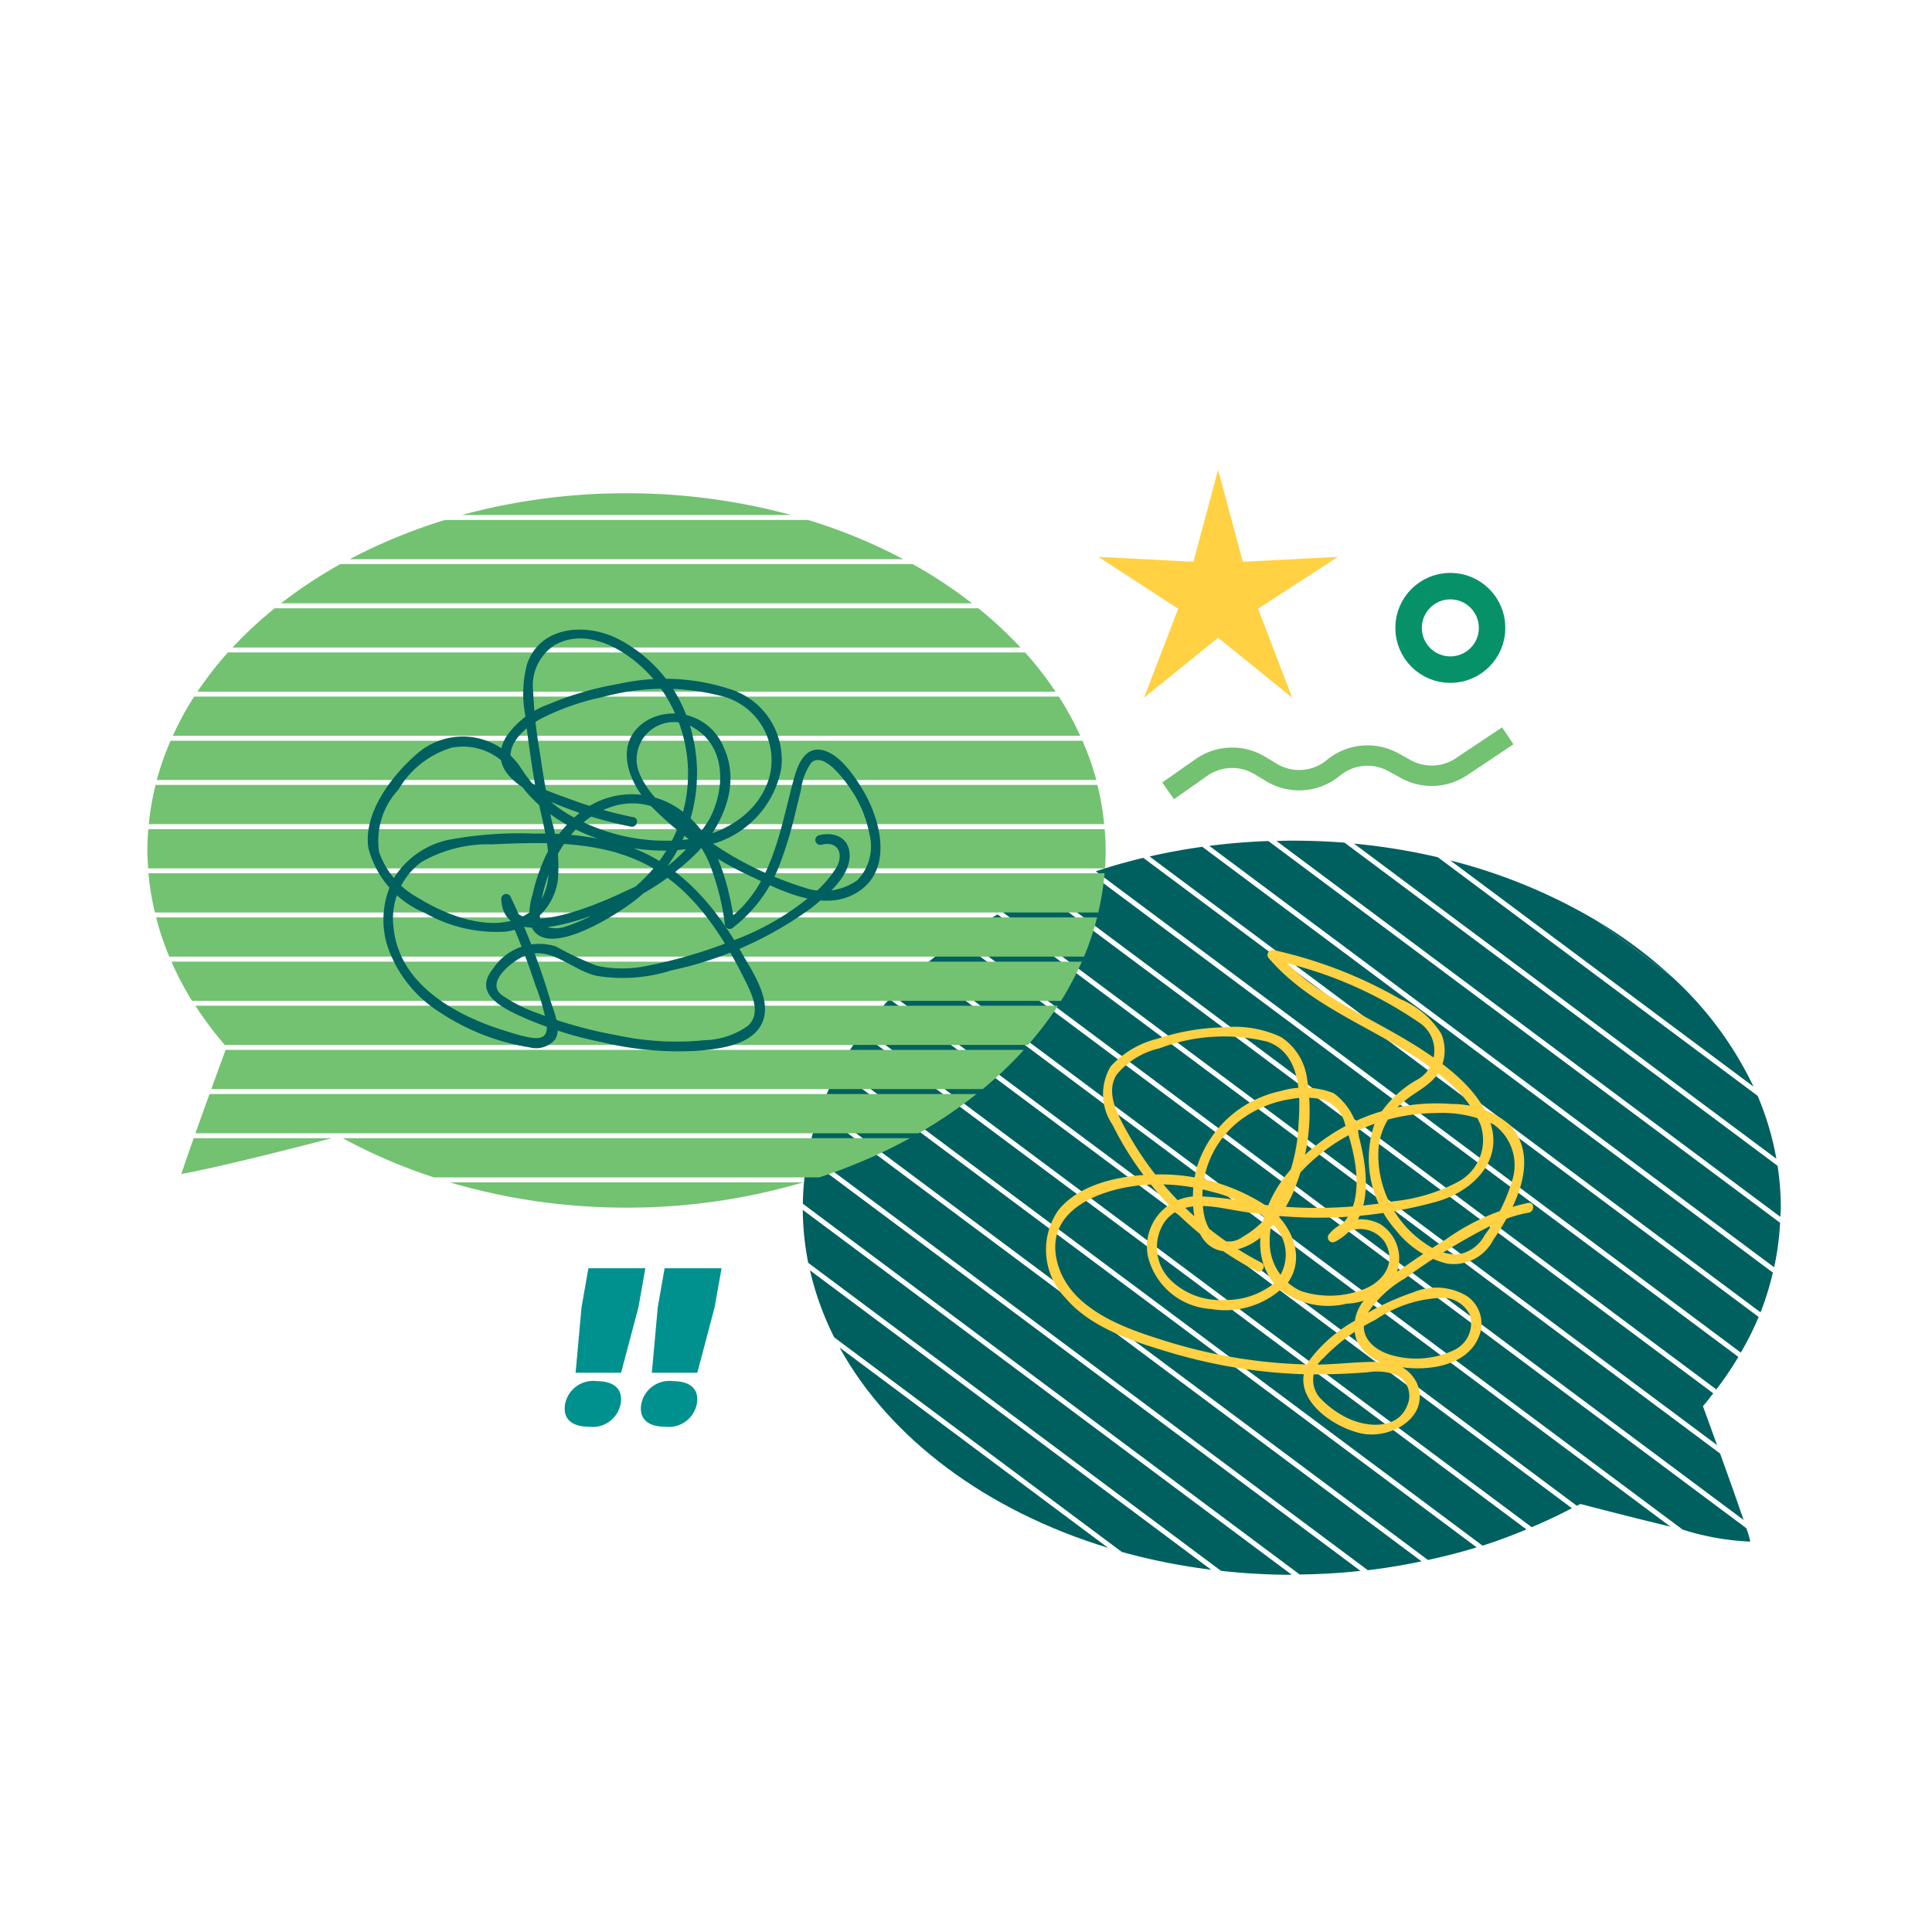
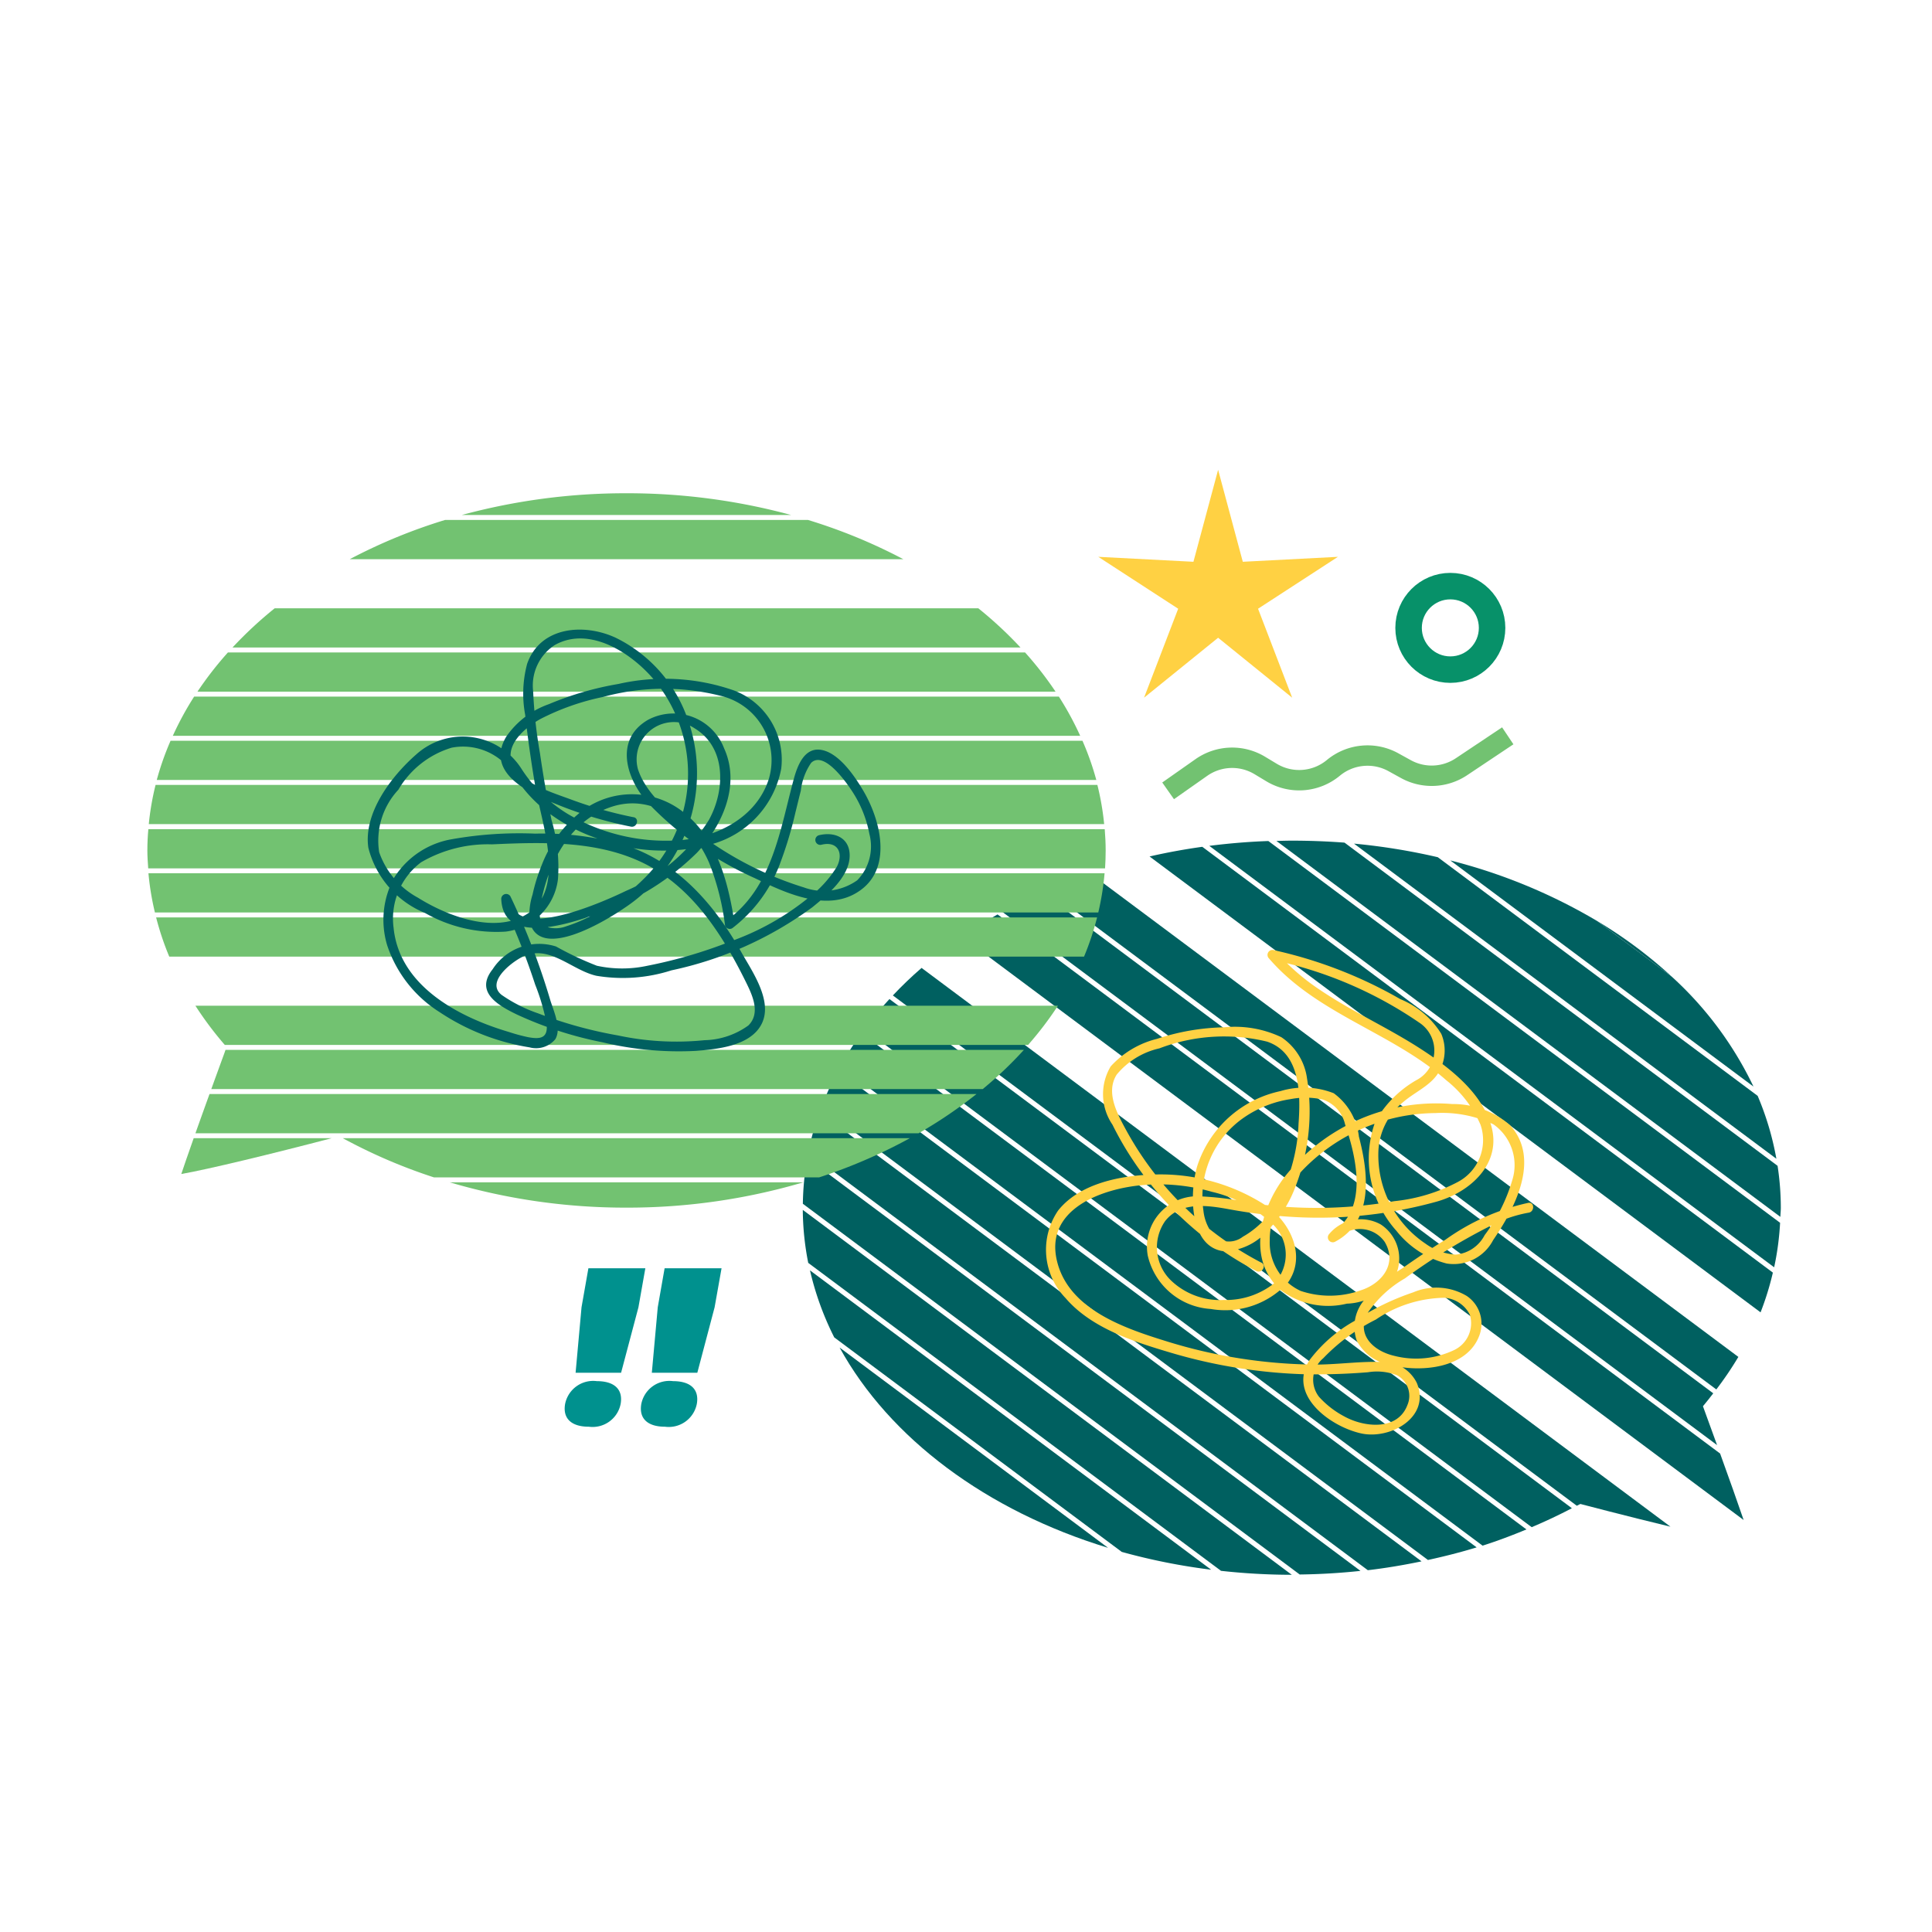
<svg xmlns="http://www.w3.org/2000/svg" viewBox="0 0 97.674 97.674">
  <defs>
    <style>.cls-1{isolation:isolate;}.cls-2,.cls-9{fill:#006060;}.cls-2,.cls-4,.cls-7,.cls-8{mix-blend-mode:multiply;}.cls-3{fill:#ffd143;}.cls-5{fill:#72c271;}.cls-6{fill:#00918e;}.cls-7,.cls-8{fill:none;stroke-miterlimit:10;}.cls-7{stroke:#72c271;stroke-width:1.031px;}.cls-8{stroke:#079169;stroke-width:1.339px;}</style>
  </defs>
  <g class="cls-1">
    <g id="_ÎÓÈ_5" data-name="—ÎÓÈ_5">
      <path class="cls-2" d="M48.627,47.356,88.151,76.845c-.292-.859-.737-2.108-1.189-3.36L50.432,46.23Q49.495,46.761,48.627,47.356Z" />
      <path class="cls-2" d="M50.672,46.1,86.808,73.058c-.25-.692-.5-1.37-.714-1.964.183-.213.349-.435.521-.654L52.66,45.107Q51.633,45.566,50.672,46.1Z" />
-       <path class="cls-2" d="M46.784,48.767,85.068,77.33a13.044,13.044,0,0,0,3.42.607,4.979,4.979,0,0,0-.2-.676L48.413,47.509Q47.56,48.109,46.784,48.767Z" />
      <path class="cls-2" d="M45.139,50.325l34.578,25.8c.059-.032.122-.059.18-.091v0s2.324.612,4.555,1.149L46.591,48.934Q45.822,49.6,45.139,50.325Z" />
      <path class="cls-2" d="M61.137,42.763,89.694,64.069a14.272,14.272,0,0,0,.3-2.25l-25.871-19.3C63.11,42.554,62.115,42.639,61.137,42.763Z" />
      <path class="cls-2" d="M58.117,43.3l30.89,23.047a14.625,14.625,0,0,0,.622-2.009L60.783,42.811Q59.423,43,58.117,43.3Z" />
-       <path class="cls-2" d="M55.4,44.051l32.61,24.33a15.607,15.607,0,0,0,.9-1.8L57.8,43.369Q56.568,43.663,55.4,44.051Z" />
      <path class="cls-2" d="M52.925,44.993,86.77,70.244A17.32,17.32,0,0,0,87.884,68.6L55.109,44.148Q53.986,44.531,52.925,44.993Z" />
      <path class="cls-2" d="M65.307,42.5c-.261,0-.518.009-.776.015L90.008,61.519c.005-.156.023-.309.023-.466a14.116,14.116,0,0,0-.164-2.114L67.973,42.6C67.1,42.534,66.208,42.5,65.307,42.5Z" />
      <path class="cls-2" d="M40.861,63.846,61.729,79.415a32.837,32.837,0,0,0,3.578.2h0L40.586,61.167A14.186,14.186,0,0,0,40.861,63.846Z" />
      <path class="cls-2" d="M42.176,67.613,56.712,78.458a31.343,31.343,0,0,0,4.519.9L40.949,64.224A15.018,15.018,0,0,0,42.176,67.613Z" />
      <path class="cls-2" d="M43.7,52.036,77.437,77.208q1.049-.444,2.031-.958l-34.5-25.742A18.519,18.519,0,0,0,43.7,52.036Z" />
      <path class="cls-2" d="M56.019,78.252,42.446,68.126C44.971,72.719,49.881,76.383,56.019,78.252Z" />
      <path class="cls-2" d="M40.589,60.858,65.708,79.6c1.041-.012,2.066-.075,3.072-.182L40.812,58.551A14.132,14.132,0,0,0,40.589,60.858Z" />
      <path class="cls-2" d="M41.524,55.984,72.192,78.866c.838-.183,1.662-.391,2.461-.637L42.363,54.138A15.508,15.508,0,0,0,41.524,55.984Z" />
      <path class="cls-2" d="M40.859,58.274,69.152,79.383c.925-.108,1.828-.263,2.716-.447L41.432,56.228A14.377,14.377,0,0,0,40.859,58.274Z" />
      <path class="cls-2" d="M42.481,53.914,74.954,78.142c.762-.243,1.5-.523,2.217-.82L43.548,52.235A16.875,16.875,0,0,0,42.481,53.914Z" />
      <path class="cls-2" d="M73.323,43.5,88.648,54.932a17.943,17.943,0,0,0-4.12-5.547l-3.782-2.822A27.962,27.962,0,0,0,73.323,43.5Z" />
      <path class="cls-2" d="M68.453,42.65,89.806,58.582a14.684,14.684,0,0,0-.946-3.18L72.689,43.337A31.853,31.853,0,0,0,68.453,42.65Z" />
      <path class="cls-2" d="M84.528,49.385a23,23,0,0,0-3.782-2.822Z" />
      <polygon class="cls-3" points="61.583 23.75 62.831 28.401 67.64 28.151 63.602 30.775 65.327 35.272 61.583 32.242 57.839 35.272 59.564 30.775 55.525 28.151 60.335 28.401 61.583 23.75" />
      <g class="cls-4">
        <path class="cls-5" d="M7.925,39.432h47.5a14.307,14.307,0,0,0-.7-1.982H8.623A14.439,14.439,0,0,0,7.925,39.432Z" />
        <path class="cls-5" d="M7.522,41.665h48.3a13.745,13.745,0,0,0-.343-1.983H7.865A13.745,13.745,0,0,0,7.522,41.665Z" />
        <path class="cls-5" d="M8.737,37.2H54.611a15.785,15.785,0,0,0-1.079-1.983H9.815A15.65,15.65,0,0,0,8.737,37.2Z" />
        <path class="cls-5" d="M7.45,43c0,.3.022.6.043.9H55.867c.02-.3.031-.6.031-.9,0-.363-.019-.722-.047-1.08H7.5C7.468,42.273,7.45,42.632,7.45,43Z" />
        <path class="cls-5" d="M7.832,46.13H55.525a13.708,13.708,0,0,0,.318-1.982H7.505A13.654,13.654,0,0,0,7.832,46.13Z" />
-         <path class="cls-5" d="M14.207,30.5H49.139a23.532,23.532,0,0,0-3-1.982H17.207A23.6,23.6,0,0,0,14.207,30.5Z" />
        <path class="cls-5" d="M45.668,28.27a27.471,27.471,0,0,0-4.817-1.983H22.5a27.5,27.5,0,0,0-4.817,1.983Z" />
        <path class="cls-5" d="M9.983,34.967H53.364a17.739,17.739,0,0,0-1.541-1.982h-40.3A17.739,17.739,0,0,0,9.983,34.967Z" />
        <path class="cls-5" d="M11.755,32.735H51.592a20.3,20.3,0,0,0-2.133-1.983H13.888A20.3,20.3,0,0,0,11.755,32.735Z" />
        <path class="cls-5" d="M31.673,61.053a31.4,31.4,0,0,0,8.933-1.278H22.744A31.378,31.378,0,0,0,31.673,61.053Z" />
        <path class="cls-5" d="M9.881,57.293H46.444a23.376,23.376,0,0,0,2.924-1.983H10.592Q10.167,56.485,9.881,57.293Z" />
        <path class="cls-5" d="M9.166,59.353c1.321-.229,4.581-1.018,7.6-1.81H9.792C9.479,58.429,9.283,59,9.166,59.353Z" />
        <path class="cls-5" d="M21.944,59.525H41.409A27.142,27.142,0,0,0,46,57.543H17.332A27.262,27.262,0,0,0,21.944,59.525Z" />
        <path class="cls-5" d="M8.557,48.362H54.805a14.13,14.13,0,0,0,.66-1.982H7.893A14.28,14.28,0,0,0,8.557,48.362Z" />
        <path class="cls-5" d="M31.673,24.937a31.594,31.594,0,0,0-8.329,1.1H40A31.594,31.594,0,0,0,31.673,24.937Z" />
-         <path class="cls-5" d="M9.712,50.6H53.64a15.645,15.645,0,0,0,1.052-1.983H8.668A15.553,15.553,0,0,0,9.712,50.6Z" />
        <path class="cls-5" d="M11.356,53.208c-.253.693-.472,1.294-.674,1.852h39a20.125,20.125,0,0,0,2.082-1.982H11.4Z" />
        <path class="cls-5" d="M11.265,52.711l.1.117h40.61a17.537,17.537,0,0,0,1.51-1.983H9.879A17.444,17.444,0,0,0,11.265,52.711Z" />
      </g>
      <path class="cls-6" d="M31.377,70.977a1.445,1.445,0,0,1-1.607,1.152c-.888,0-1.329-.419-1.2-1.152a1.447,1.447,0,0,1,1.607-1.152C31.064,69.825,31.506,70.245,31.377,70.977Zm.9-4.886L31.4,69.4H29.1l.3-3.313.347-1.969h2.879Z" />
      <path class="cls-6" d="M35.228,70.977a1.445,1.445,0,0,1-1.606,1.152c-.888,0-1.329-.419-1.2-1.152a1.446,1.446,0,0,1,1.607-1.152C34.916,69.825,35.358,70.245,35.228,70.977Zm.9-4.886L35.254,69.4h-2.3l.3-3.313.346-1.969h2.879Z" />
      <path class="cls-7" d="M59.055,39.982,60.738,38.8a2.708,2.708,0,0,1,2.955-.1l.586.353a2.708,2.708,0,0,0,3.129-.232h0a2.708,2.708,0,0,1,3.039-.285l.624.344a2.707,2.707,0,0,0,2.816-.118L76.226,37.2" />
      <circle class="cls-8" cx="73.323" cy="31.743" r="2.111" />
      <path class="cls-3" d="M63.756,63.828a16.444,16.444,0,0,1-6.826-6.7c-.445-.821-1.044-1.9-.475-2.8A3.92,3.92,0,0,1,58.618,53a9.168,9.168,0,0,1,5.442-.339c1.7.576,1.695,2.665,1.589,4.15A8.855,8.855,0,0,1,64.423,61a4.473,4.473,0,0,1-1.59,1.524,1.144,1.144,0,0,1-1.421-.012,2.326,2.326,0,0,1-.572-1.31,4.859,4.859,0,0,1,1.969-4.647,5.636,5.636,0,0,1,2.442-.989,4,4,0,0,1,1.617.021A1.72,1.72,0,0,1,68,56.841c.59,1.707,1.218,4.453-.758,5.5l.3.39a1.527,1.527,0,0,1,2.467.061c.649,1.1-.151,2.1-1.209,2.439a4.624,4.624,0,0,1-3.05.03,2.694,2.694,0,0,1-1.557-2.543c-.018-1.975,1.6-3.757,3.135-4.806a9.42,9.42,0,0,1,5.243-1.639,6.073,6.073,0,0,1,2.931.569,2.522,2.522,0,0,1,.948,2.835,8.717,8.717,0,0,1-1.392,2.765,1.832,1.832,0,0,1-1.464.986,2.877,2.877,0,0,1-1.509-.542,5.4,5.4,0,0,1-2.4-4.671A3.375,3.375,0,0,1,70.96,55.7c.568-.488,1.345-.807,1.755-1.456a2.163,2.163,0,0,0,.151-1.976,4.4,4.4,0,0,0-2.076-1.758,22.566,22.566,0,0,0-6.4-2.477.25.25,0,0,0-.241.415c2.428,2.826,6.224,3.744,8.967,6.164a5.822,5.822,0,0,1,1.734,2.253,2.394,2.394,0,0,1-1.126,2.878,8.752,8.752,0,0,1-3.24.984,22.858,22.858,0,0,1-7.05.124,16.17,16.17,0,0,0-2.908-.375,2.549,2.549,0,0,0-2.5,3,3.488,3.488,0,0,0,3.182,2.7,4.28,4.28,0,0,0,3.916-1.35c.939-1.35.089-3.063-1.131-3.883a9.791,9.791,0,0,0-5.617-1.565c-1.675.04-3.78.432-4.884,1.824a3.517,3.517,0,0,0,.379,4.425c1.311,1.532,3.5,2.222,5.364,2.773A26.562,26.562,0,0,0,65.9,69.475a32.236,32.236,0,0,0,3.26-.1,2.8,2.8,0,0,1,1.455.148,1.178,1.178,0,0,1,.537,1.512c-.5,1.315-2.194,1.125-3.187.575a4.628,4.628,0,0,1-1.281-.993,1.41,1.41,0,0,1,.212-1.948,9.665,9.665,0,0,1,2.664-1.959,6.335,6.335,0,0,1,3.451-1.1,1.566,1.566,0,0,1,1.3.861,1.5,1.5,0,0,1-.791,1.78,4.478,4.478,0,0,1-3.058.288c-1.011-.242-1.912-1.043-1.328-2.149a5.708,5.708,0,0,1,1.892-1.759,30.72,30.72,0,0,1,4.217-2.6,6.681,6.681,0,0,1,2.031-.722c.312-.04.316-.537,0-.5a11.313,11.313,0,0,0-4.2,1.866c-.742.457-1.468.941-2.179,1.445a9.478,9.478,0,0,0-1.809,1.478,2.1,2.1,0,0,0-.492,2.184A2.378,2.378,0,0,0,70.259,69c1.512.4,3.927.215,4.54-1.509a1.69,1.69,0,0,0-.646-1.973,3,3,0,0,0-2.705-.183,12.872,12.872,0,0,0-2.962,1.442A7.338,7.338,0,0,0,66.2,68.767c-1.121,1.759,1.048,3.354,2.613,3.7,1.469.326,3.546-.817,2.812-2.56a1.92,1.92,0,0,0-1.853-1.054c-1.132-.029-2.269.148-3.405.134a26,26,0,0,1-7.335-1.159c-2.114-.654-4.942-1.588-5.576-4-.711-2.7,2.277-3.759,4.4-3.922a9.673,9.673,0,0,1,3.41.346,6.757,6.757,0,0,1,3.065,1.628,2.113,2.113,0,0,1,.112,2.976,3.92,3.92,0,0,1-2.572.865,3.589,3.589,0,0,1-2.669-.985,2.326,2.326,0,0,1-.3-3c.785-1.006,2.143-.8,3.244-.6a25.614,25.614,0,0,0,3.447.4,22.3,22.3,0,0,0,7.058-.792c1.7-.487,3.3-1.942,2.732-3.855-.5-1.692-2.141-2.944-3.558-3.862-1.643-1.064-3.441-1.869-5.066-2.964A11.173,11.173,0,0,1,64.5,48.1l-.241.415A20.564,20.564,0,0,1,71.752,51.7a1.688,1.688,0,0,1-.157,2.914,5.558,5.558,0,0,0-2.06,2.075A5.468,5.468,0,0,0,70.6,62.229a4.727,4.727,0,0,0,2.537,1.649,2.246,2.246,0,0,0,2.35-1.183c1.078-1.579,2.434-4.1.84-5.826a4.438,4.438,0,0,0-2.916-1.054A9.773,9.773,0,0,0,64.944,59.5c-1.226,1.607-1.934,4.177-.193,5.725a3.99,3.99,0,0,0,3.341.682,2.932,2.932,0,0,0,2.541-1.629A2.059,2.059,0,0,0,69.8,61.9a2.081,2.081,0,0,0-2.6.485.249.249,0,0,0,.3.39c1.975-1.05,1.677-3.5,1.2-5.313a3.15,3.15,0,0,0-1.273-2.193,4.1,4.1,0,0,0-2.684-.109,5.668,5.668,0,0,0-4.2,3.742c-.4,1.258-.49,4.17,1.364,4.361a3.077,3.077,0,0,0,2.239-1.116,6.3,6.3,0,0,0,1.354-2.172,10.5,10.5,0,0,0,.578-5.453,2.989,2.989,0,0,0-1.3-2.086,5.493,5.493,0,0,0-2.893-.5,11.546,11.546,0,0,0-3.388.583,4.688,4.688,0,0,0-2.344,1.393,2.734,2.734,0,0,0,.088,2.946,16.146,16.146,0,0,0,1.82,2.873,16.94,16.94,0,0,0,5.455,4.527c.283.148.534-.28.251-.428Z" />
      <path class="cls-9" d="M32.028,41.315a20.541,20.541,0,0,1-3.135-.887c-.9-.335-2.324-.754-2.881-1.607-.672-1.032.5-2.025,1.314-2.474a12.364,12.364,0,0,1,3.164-1.112,11.658,11.658,0,0,1,5.9-.067,3.341,3.341,0,0,1,2.489,4.178c-.615,2-2.679,3.019-4.644,3.142a9.8,9.8,0,0,1-5.547-1.347,7.318,7.318,0,0,1-2.315-2.258,3.514,3.514,0,0,0-5.337-.735c-1.247,1.093-2.668,2.951-2.414,4.71A4.854,4.854,0,0,0,21.5,46.163a7.281,7.281,0,0,0,4.069.935,3.038,3.038,0,0,0,2.639-2.649,8.343,8.343,0,0,0-.325-2.992q-.339-1.686-.587-3.39a24.349,24.349,0,0,1-.343-3.127,2.438,2.438,0,0,1,1.095-2.33c1.792-1.007,3.972.465,5.094,1.849a7.423,7.423,0,0,1-.539,9.915,9.418,9.418,0,0,1-2.583,1.853,7.726,7.726,0,0,1-1.4.605,1.5,1.5,0,0,1-.88.055c-.516-.173-.494-.676-.415-1.131.36-2.066,1.441-4.233,3.549-4.953,2.213-.755,4.145.886,4.98,2.824a12.919,12.919,0,0,1,.8,3.153.25.25,0,0,0,.365.148,7.306,7.306,0,0,0,2.455-3.375,19.689,19.689,0,0,0,.73-2.438c.095-.382.186-.764.283-1.145a3.1,3.1,0,0,1,.519-1.4c.628-.623,1.713.893,2.019,1.35a5.93,5.93,0,0,1,.928,2.244,2.456,2.456,0,0,1-.617,2.341,2.937,2.937,0,0,1-2.7.358,17.279,17.279,0,0,1-4.752-2.319c-1.308-.863-3.111-2.086-3.631-3.652a1.886,1.886,0,0,1,2.874-2.064c1.62.989,1.525,3.158.711,4.627a9.22,9.22,0,0,1-4.183,3.581c-.943.458-5.738,2.668-5.821.4l-.462.125a34.907,34.907,0,0,1,1.684,4.216,10.751,10.751,0,0,1,.579,1.991c.083.749-.36.77-.923.67a9.01,9.01,0,0,1-.979-.264c-2.525-.746-5.534-2.31-5.834-5.261a3.562,3.562,0,0,1,1.391-3.32,6.7,6.7,0,0,1,3.589-.906c2.666-.122,5.6-.208,8.005,1.133,2.25,1.255,3.693,3.539,4.807,5.789.33.666.787,1.6.143,2.234a3.926,3.926,0,0,1-2.215.745,14.136,14.136,0,0,1-4.38-.241,21.729,21.729,0,0,1-4.016-1.109,7.471,7.471,0,0,1-1.866-.942c-.785-.627.432-1.593,1-1.894,1.373-.727,2.5.632,3.788.928a8.055,8.055,0,0,0,3.8-.273,18.532,18.532,0,0,0,7.125-3.191c.753-.613,1.883-1.541,1.886-2.614,0-.913-.781-1.222-1.569-1.022a.249.249,0,0,0,.132.479c.828-.211,1.142.414.791,1.107a5.724,5.724,0,0,1-1.444,1.577,13.323,13.323,0,0,1-3.892,2.186,24.056,24.056,0,0,1-4.241,1.245,6.028,6.028,0,0,1-2.558,0,16.456,16.456,0,0,1-2.064-.973A2.8,2.8,0,0,0,24.907,49c-.915,1.15.261,1.825,1.229,2.292a19.034,19.034,0,0,0,4.315,1.4,16.584,16.584,0,0,0,4.718.437c1.1-.085,2.811-.249,3.354-1.4s-.5-2.622-1.038-3.58c-1.359-2.414-3.223-4.573-5.938-5.437a14.873,14.873,0,0,0-4.483-.567,19.537,19.537,0,0,0-4.206.28,4.306,4.306,0,0,0-2.929,1.943,4.457,4.457,0,0,0-.359,3.41,6.361,6.361,0,0,0,2.655,3.391,11.441,11.441,0,0,0,4.547,1.781,1.265,1.265,0,0,0,1.3-.41c.337-.553-.1-1.463-.262-2.011a35.537,35.537,0,0,0-2.007-5.216.25.25,0,0,0-.462.126c.083,2.3,3.221,1.32,4.473.892a13.1,13.1,0,0,0,5.432-3.231c1.285-1.382,2.2-3.426,1.36-5.271a2.74,2.74,0,0,0-3.836-1.442c-1.721.99-1.125,2.964-.028,4.19a17.223,17.223,0,0,0,5.41,3.815c1.585.761,3.766,1.807,5.394.58,1.566-1.179.95-3.541.114-4.969-.428-.73-1.209-1.9-2.1-2.084s-1.249.8-1.431,1.47c-.685,2.523-1.079,5.472-3.359,7.118l.365.148c-.329-2.1-.9-4.343-2.695-5.68a4.193,4.193,0,0,0-5.264.226,6.31,6.31,0,0,0-1.786,2.527,9.063,9.063,0,0,0-.467,1.5,3.372,3.372,0,0,0-.145,1.354c.466,2.057,3.917-.076,4.773-.667A8.168,8.168,0,0,0,34.6,35.919a7.2,7.2,0,0,0-3.468-3.675c-1.593-.744-3.818-.583-4.482,1.317a5.823,5.823,0,0,0-.1,2.571q.21,1.86.527,3.707c.337,1.958,1.715,5.518-.841,6.581-1.6.667-3.74-.181-5.108-1.037a4.174,4.174,0,0,1-1.959-2.3,3.776,3.776,0,0,1,.972-3.159A4.678,4.678,0,0,1,22.835,37.8a3.027,3.027,0,0,1,2.628.749,8.774,8.774,0,0,1,.881,1.163,7.139,7.139,0,0,0,1.245,1.272,8.906,8.906,0,0,0,2.5,1.366,9.418,9.418,0,0,0,5.829.346,4.9,4.9,0,0,0,3.577-3.832,3.745,3.745,0,0,0-2.371-3.951,10.618,10.618,0,0,0-5.863-.334A15.938,15.938,0,0,0,27.748,35.6a4.376,4.376,0,0,0-2.16,1.652c-1.143,1.951,1.473,2.985,2.858,3.531a20.5,20.5,0,0,0,3.45,1.008c.312.062.445-.416.132-.479Z" />
    </g>
  </g>
</svg>